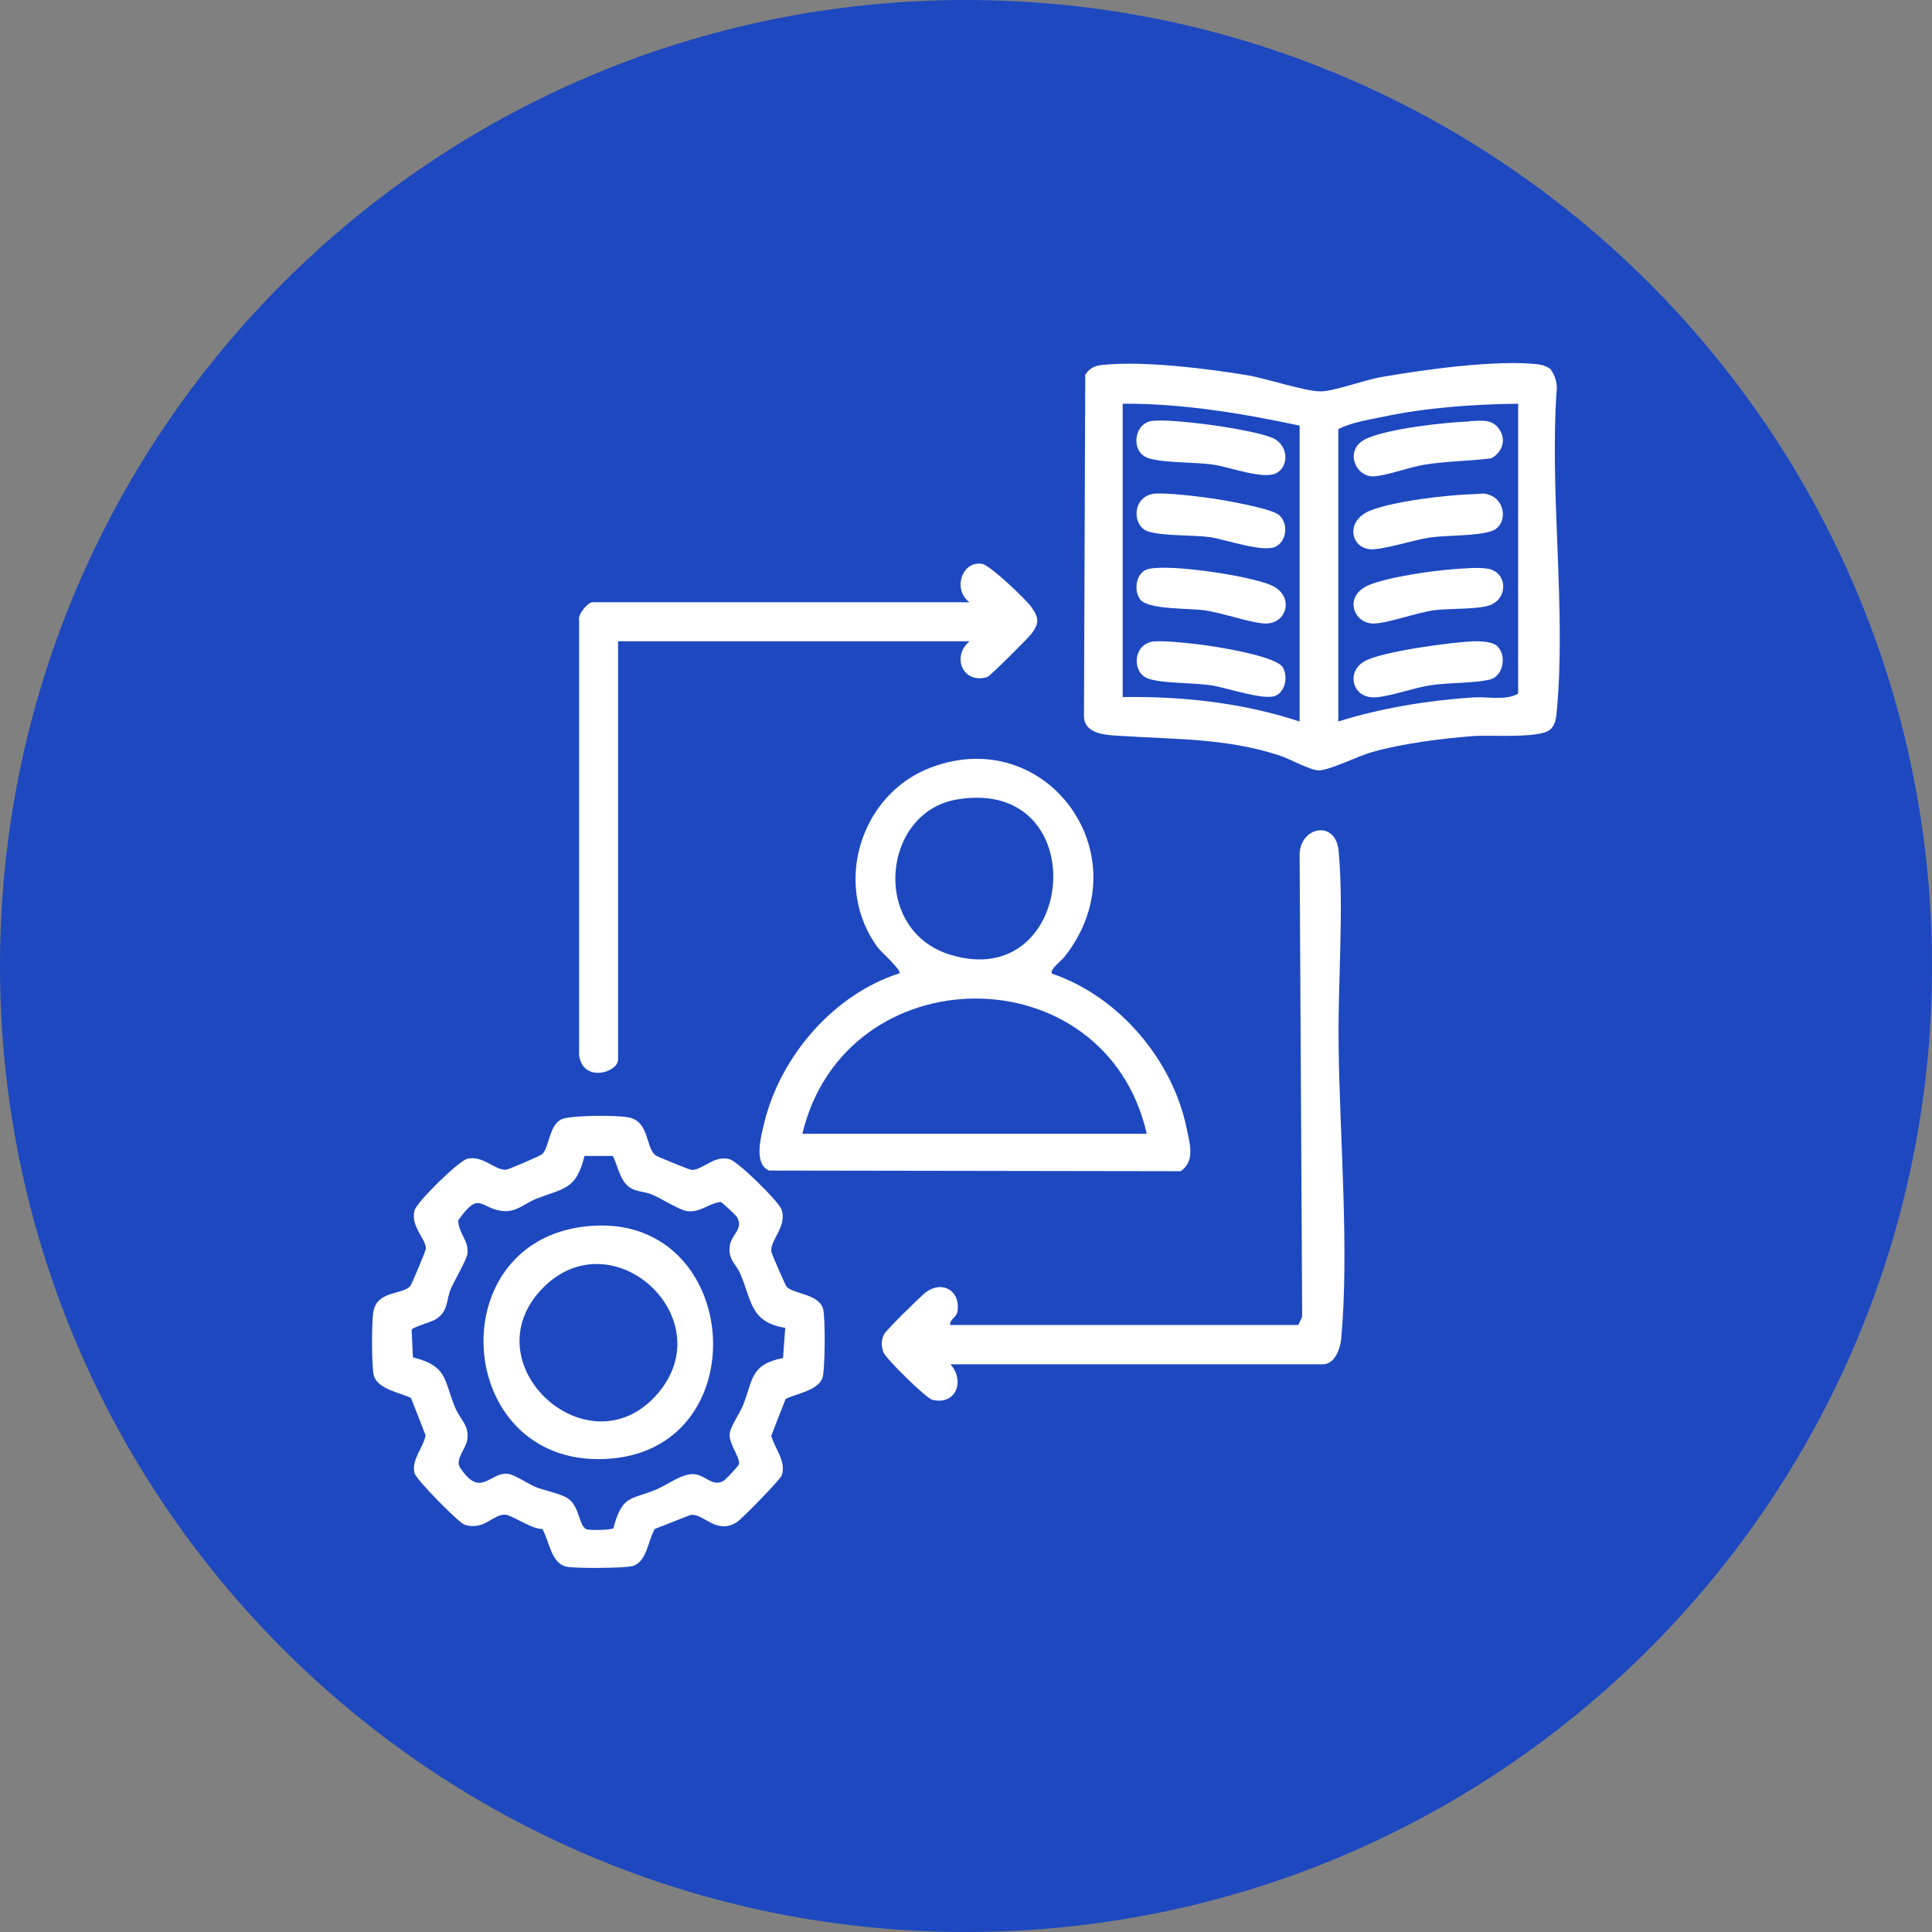
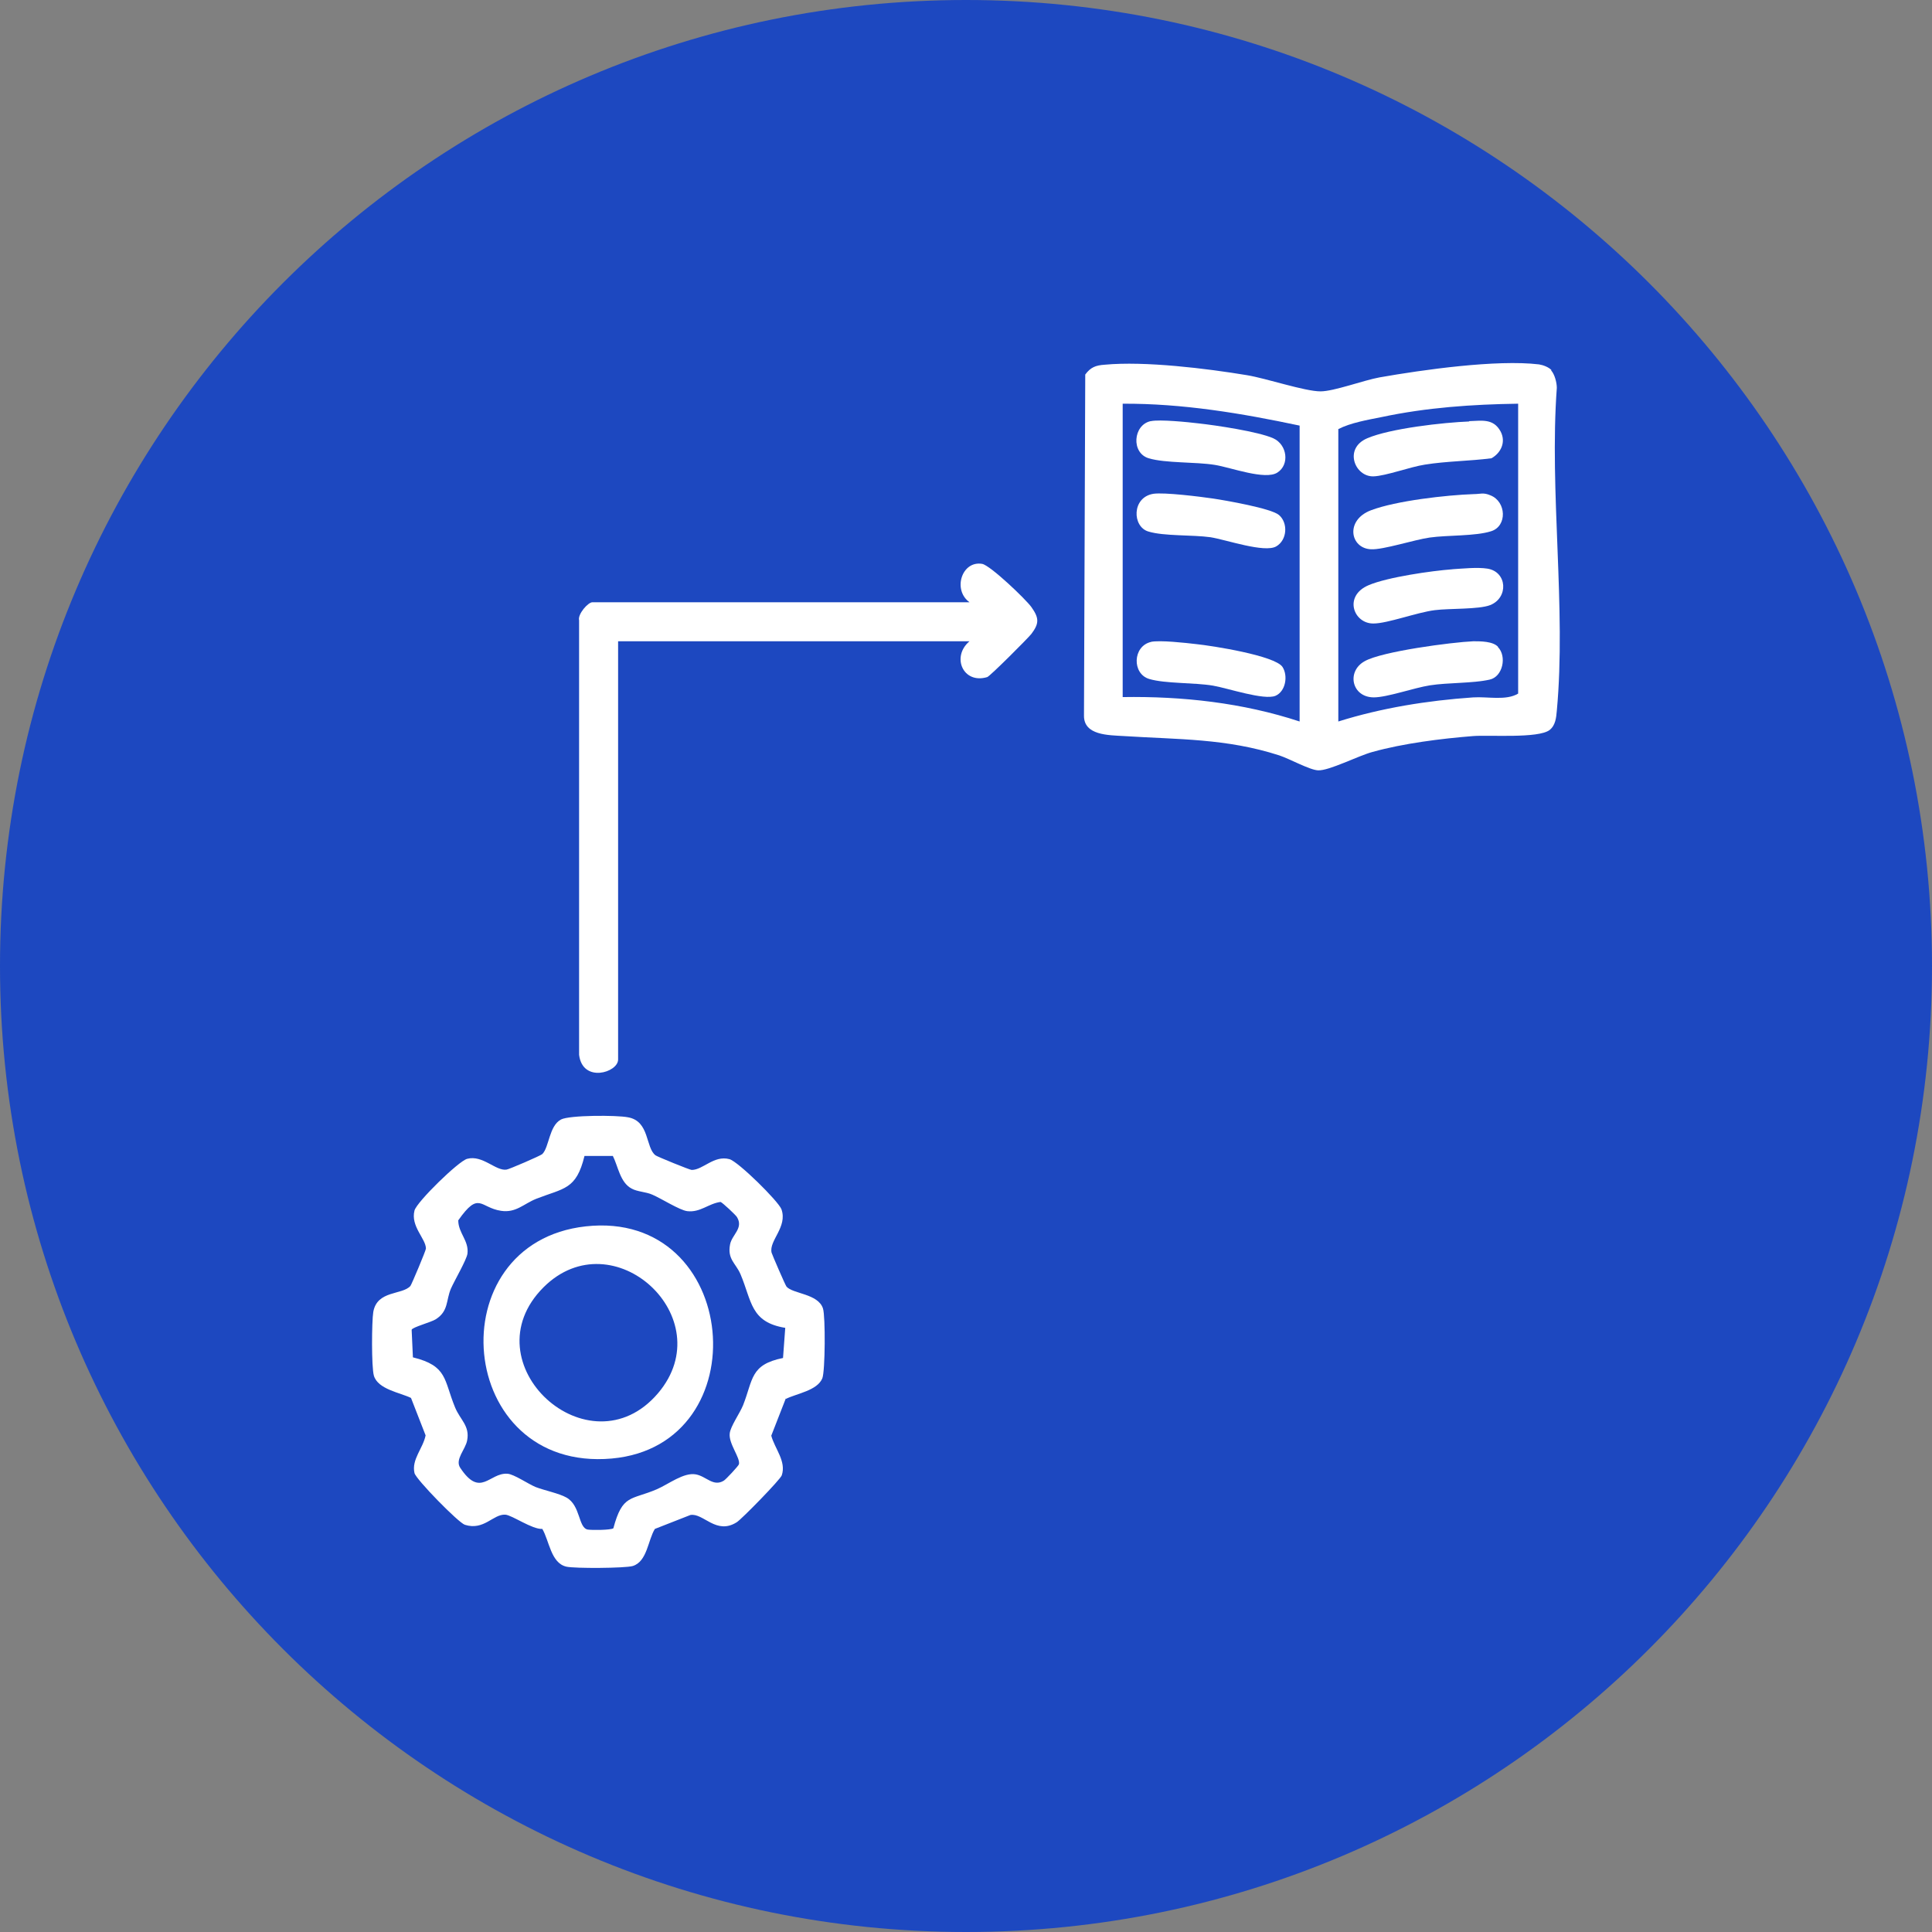
<svg xmlns="http://www.w3.org/2000/svg" width="72" height="72" viewBox="0 0 72 72" fill="none">
  <rect x="0" y="0" width="72" height="72" fill="#808080" stroke="none" />
  <g clip-path="url(#clip0_38_268)">
    <path d="M36 72C55.879 72 72 55.879 72 36C72 16.121 55.879 0 36 0C16.121 0 0 16.121 0 36C0 55.879 16.121 72 36 72Z" fill="#1D48C0" />
    <path d="M56.565 15.045C54.875 15.069 53.161 15.187 51.494 15.542C50.963 15.648 50.336 15.755 49.875 15.991V26.888C51.494 26.38 53.196 26.108 54.898 25.99C55.442 25.954 56.127 26.12 56.577 25.848V15.045H56.565ZM48.433 15.861C46.259 15.4 44.072 15.034 41.839 15.045V25.978C44.06 25.942 46.318 26.191 48.433 26.888V15.849V15.861ZM57.806 13.804C57.936 13.946 58.018 14.254 58.018 14.454C57.735 18.319 58.373 22.669 58.018 26.486C57.995 26.746 57.971 27.03 57.747 27.207C57.321 27.526 55.513 27.384 54.898 27.431C53.705 27.526 52.298 27.703 51.152 28.022C50.62 28.164 49.521 28.732 49.119 28.708C48.812 28.696 48.067 28.282 47.677 28.152C45.703 27.514 43.907 27.561 41.886 27.431C41.307 27.396 40.385 27.408 40.397 26.663L40.444 13.958C40.645 13.686 40.834 13.615 41.165 13.592C42.666 13.45 44.971 13.733 46.471 13.982C47.192 14.1 48.623 14.585 49.213 14.585C49.71 14.585 50.821 14.171 51.412 14.064C53.019 13.781 55.773 13.391 57.356 13.58C57.51 13.604 57.723 13.686 57.818 13.793" fill="white" />
-     <path d="M42.737 42.252C41.188 35.504 31.509 35.563 29.901 42.252H42.737ZM35.657 29.795C32.856 30.268 32.443 34.688 35.433 35.586C40.148 37.017 40.81 28.921 35.657 29.795ZM39.203 36.284C41.685 37.123 43.706 39.498 44.226 42.063C44.344 42.63 44.545 43.269 44.001 43.647L28.66 43.623C28.058 43.363 28.377 42.288 28.495 41.791C29.11 39.333 31.083 37.052 33.518 36.272C33.612 36.166 32.833 35.468 32.714 35.315C31.024 33.022 32.029 29.63 34.664 28.613C39.026 26.935 42.642 31.934 39.652 35.681C39.557 35.799 39.108 36.142 39.203 36.272" fill="white" />
    <path d="M22.834 43.08H21.782C21.475 44.344 21.014 44.273 19.986 44.675C19.513 44.864 19.229 45.207 18.674 45.124C17.882 45.006 17.858 44.368 17.078 45.479C17.078 45.952 17.48 46.235 17.421 46.72C17.386 46.956 16.948 47.701 16.806 48.02C16.617 48.457 16.724 48.859 16.239 49.166C16.074 49.273 15.365 49.462 15.341 49.556L15.388 50.584C16.688 50.904 16.535 51.424 16.96 52.452C17.149 52.913 17.516 53.137 17.409 53.681C17.35 54.012 16.948 54.39 17.149 54.697C17.906 55.844 18.236 54.875 18.91 54.922C19.147 54.934 19.678 55.3 19.962 55.418C20.305 55.548 20.837 55.655 21.108 55.808C21.64 56.104 21.546 56.931 21.9 57.002C22.042 57.026 22.751 57.026 22.858 56.955C23.2 55.678 23.508 55.915 24.477 55.501C24.914 55.312 25.482 54.863 25.931 54.946C26.321 55.017 26.581 55.418 26.971 55.182C27.041 55.147 27.526 54.627 27.538 54.568C27.597 54.331 27.148 53.799 27.195 53.421C27.219 53.161 27.573 52.665 27.692 52.369C28.07 51.412 27.952 50.856 29.181 50.608L29.264 49.485C27.963 49.273 28.023 48.493 27.597 47.488C27.42 47.074 27.101 46.932 27.207 46.377C27.278 46.011 27.715 45.774 27.467 45.361C27.432 45.29 26.912 44.805 26.852 44.793C26.403 44.852 26.096 45.195 25.611 45.136C25.328 45.101 24.642 44.663 24.311 44.522C24.075 44.415 23.756 44.415 23.543 44.297C23.106 44.072 23.035 43.458 22.834 43.068M29.287 52.109L28.743 53.504C28.873 53.988 29.311 54.461 29.134 54.981C29.086 55.135 27.644 56.612 27.455 56.73C26.687 57.215 26.214 56.376 25.73 56.459L24.406 56.978C24.146 57.392 24.122 58.196 23.579 58.361C23.295 58.444 21.416 58.456 21.108 58.385C20.529 58.255 20.47 57.416 20.21 56.978C19.832 57.002 19.076 56.459 18.828 56.447C18.378 56.423 18.036 57.049 17.326 56.825C17.09 56.754 15.506 55.135 15.447 54.898C15.329 54.39 15.766 53.977 15.861 53.492L15.317 52.097C14.904 51.896 14.088 51.778 13.934 51.27C13.84 50.951 13.852 49.249 13.911 48.894C14.053 48.079 14.986 48.268 15.294 47.925C15.341 47.866 15.873 46.602 15.873 46.531C15.873 46.164 15.294 45.703 15.447 45.112C15.53 44.793 17.09 43.269 17.409 43.186C17.988 43.032 18.473 43.647 18.875 43.588C18.946 43.588 20.151 43.068 20.21 43.009C20.47 42.749 20.459 41.957 20.908 41.72C21.227 41.555 22.988 41.555 23.401 41.638C24.217 41.779 24.051 42.772 24.43 43.056C24.489 43.103 25.706 43.6 25.777 43.6C26.202 43.6 26.604 43.044 27.183 43.198C27.503 43.281 29.003 44.758 29.122 45.065C29.358 45.727 28.649 46.235 28.755 46.684C28.779 46.767 29.264 47.89 29.311 47.949C29.547 48.221 30.493 48.209 30.67 48.764C30.765 49.06 30.753 51.093 30.646 51.365C30.457 51.825 29.689 51.932 29.287 52.133" fill="white" />
-     <path d="M35.409 50.833C35.976 51.447 35.634 52.381 34.747 52.168C34.511 52.109 32.986 50.608 32.915 50.383C32.844 50.147 32.833 49.923 32.963 49.698C33.033 49.568 34.322 48.292 34.499 48.162C35.137 47.689 35.811 48.126 35.681 48.883C35.634 49.119 35.397 49.142 35.409 49.379H48.386L48.528 49.072L48.433 31.804C48.492 30.788 49.781 30.563 49.887 31.71C50.088 33.92 49.852 36.662 49.887 38.955C49.923 42.358 50.289 46.554 49.982 49.899C49.946 50.265 49.745 50.844 49.296 50.844H35.421L35.409 50.833Z" fill="white" />
    <path d="M36.142 23.898H23.035V39.486C23.035 39.971 21.711 40.373 21.581 39.309V23.117C21.522 22.893 21.912 22.444 22.078 22.444H36.13C35.492 21.983 35.846 20.884 36.603 21.014C36.91 21.073 38.222 22.326 38.435 22.621C38.73 23.035 38.73 23.236 38.435 23.626C38.293 23.803 36.898 25.198 36.792 25.233C35.894 25.505 35.445 24.477 36.13 23.898" fill="white" />
    <path d="M55.82 24.11C56.163 24.453 56.009 25.221 55.513 25.328C54.875 25.47 53.976 25.434 53.291 25.54C52.688 25.635 51.695 25.989 51.199 25.989C50.372 25.989 50.171 25.02 50.856 24.642C51.494 24.276 54.106 23.933 54.91 23.898C55.182 23.898 55.643 23.898 55.832 24.11" fill="white" />
    <path d="M54.106 21.215C54.496 21.191 55.052 21.132 55.43 21.191C56.175 21.309 56.222 22.278 55.536 22.55C55.111 22.716 54.012 22.669 53.468 22.739C52.806 22.822 51.707 23.236 51.187 23.236C50.443 23.248 50.053 22.207 51.01 21.806C51.707 21.51 53.338 21.274 54.13 21.215" fill="white" />
    <path d="M54.745 15.695C55.206 15.684 55.655 15.577 55.926 16.085C56.127 16.475 55.938 16.877 55.584 17.078C54.768 17.184 53.917 17.184 53.102 17.315C52.558 17.397 51.636 17.74 51.187 17.752C50.49 17.776 50.064 16.712 50.951 16.334C51.802 15.967 53.799 15.743 54.756 15.707" fill="white" />
    <path d="M54.922 18.414C55.17 18.414 55.276 18.343 55.548 18.461C56.139 18.697 56.175 19.607 55.572 19.797C54.981 19.986 53.953 19.938 53.279 20.033C52.7 20.116 51.542 20.494 51.093 20.47C50.313 20.435 50.123 19.383 51.093 19.016C52.026 18.662 53.906 18.449 54.922 18.414Z" fill="white" />
    <path d="M42.89 23.921C43.221 23.85 44.179 23.957 44.58 24.004C45.16 24.063 47.511 24.43 47.795 24.855C48.008 25.186 47.913 25.765 47.535 25.93C47.11 26.108 45.762 25.647 45.207 25.552C44.51 25.434 43.422 25.481 42.831 25.304C42.181 25.115 42.205 24.075 42.902 23.921" fill="white" />
    <path d="M42.89 15.695C43.221 15.624 44.273 15.731 44.663 15.778C45.313 15.849 46.897 16.085 47.452 16.334C47.972 16.57 48.067 17.315 47.606 17.61C47.157 17.906 45.869 17.421 45.278 17.326C44.557 17.208 43.434 17.267 42.807 17.078C42.146 16.877 42.228 15.837 42.879 15.695" fill="white" />
-     <path d="M42.808 21.203C43.623 21.014 46.507 21.451 47.334 21.794C48.256 22.16 47.996 23.259 47.145 23.236C46.625 23.224 45.514 22.822 44.852 22.739C44.309 22.668 42.819 22.716 42.512 22.361C42.228 22.042 42.323 21.321 42.796 21.203" fill="white" />
    <path d="M42.985 18.402C43.399 18.343 44.722 18.508 45.207 18.579C45.68 18.65 47.382 18.946 47.665 19.194C48.008 19.489 47.972 20.128 47.559 20.364C47.121 20.612 45.703 20.116 45.112 20.021C44.439 19.927 43.375 19.986 42.796 19.808C42.193 19.631 42.169 18.532 42.985 18.402Z" fill="white" />
    <path d="M20.257 47.972C17.433 50.797 21.959 54.934 24.524 51.92C26.9 49.119 22.846 45.396 20.257 47.972ZM21.829 45.703C27.597 45.065 28.33 53.858 22.799 54.355C16.972 54.875 16.263 46.318 21.829 45.703Z" fill="white" />
  </g>
  <defs>
    <clipPath id="clip0_38_268">
      <rect width="72" height="72" fill="white" />
    </clipPath>
  </defs>
</svg>